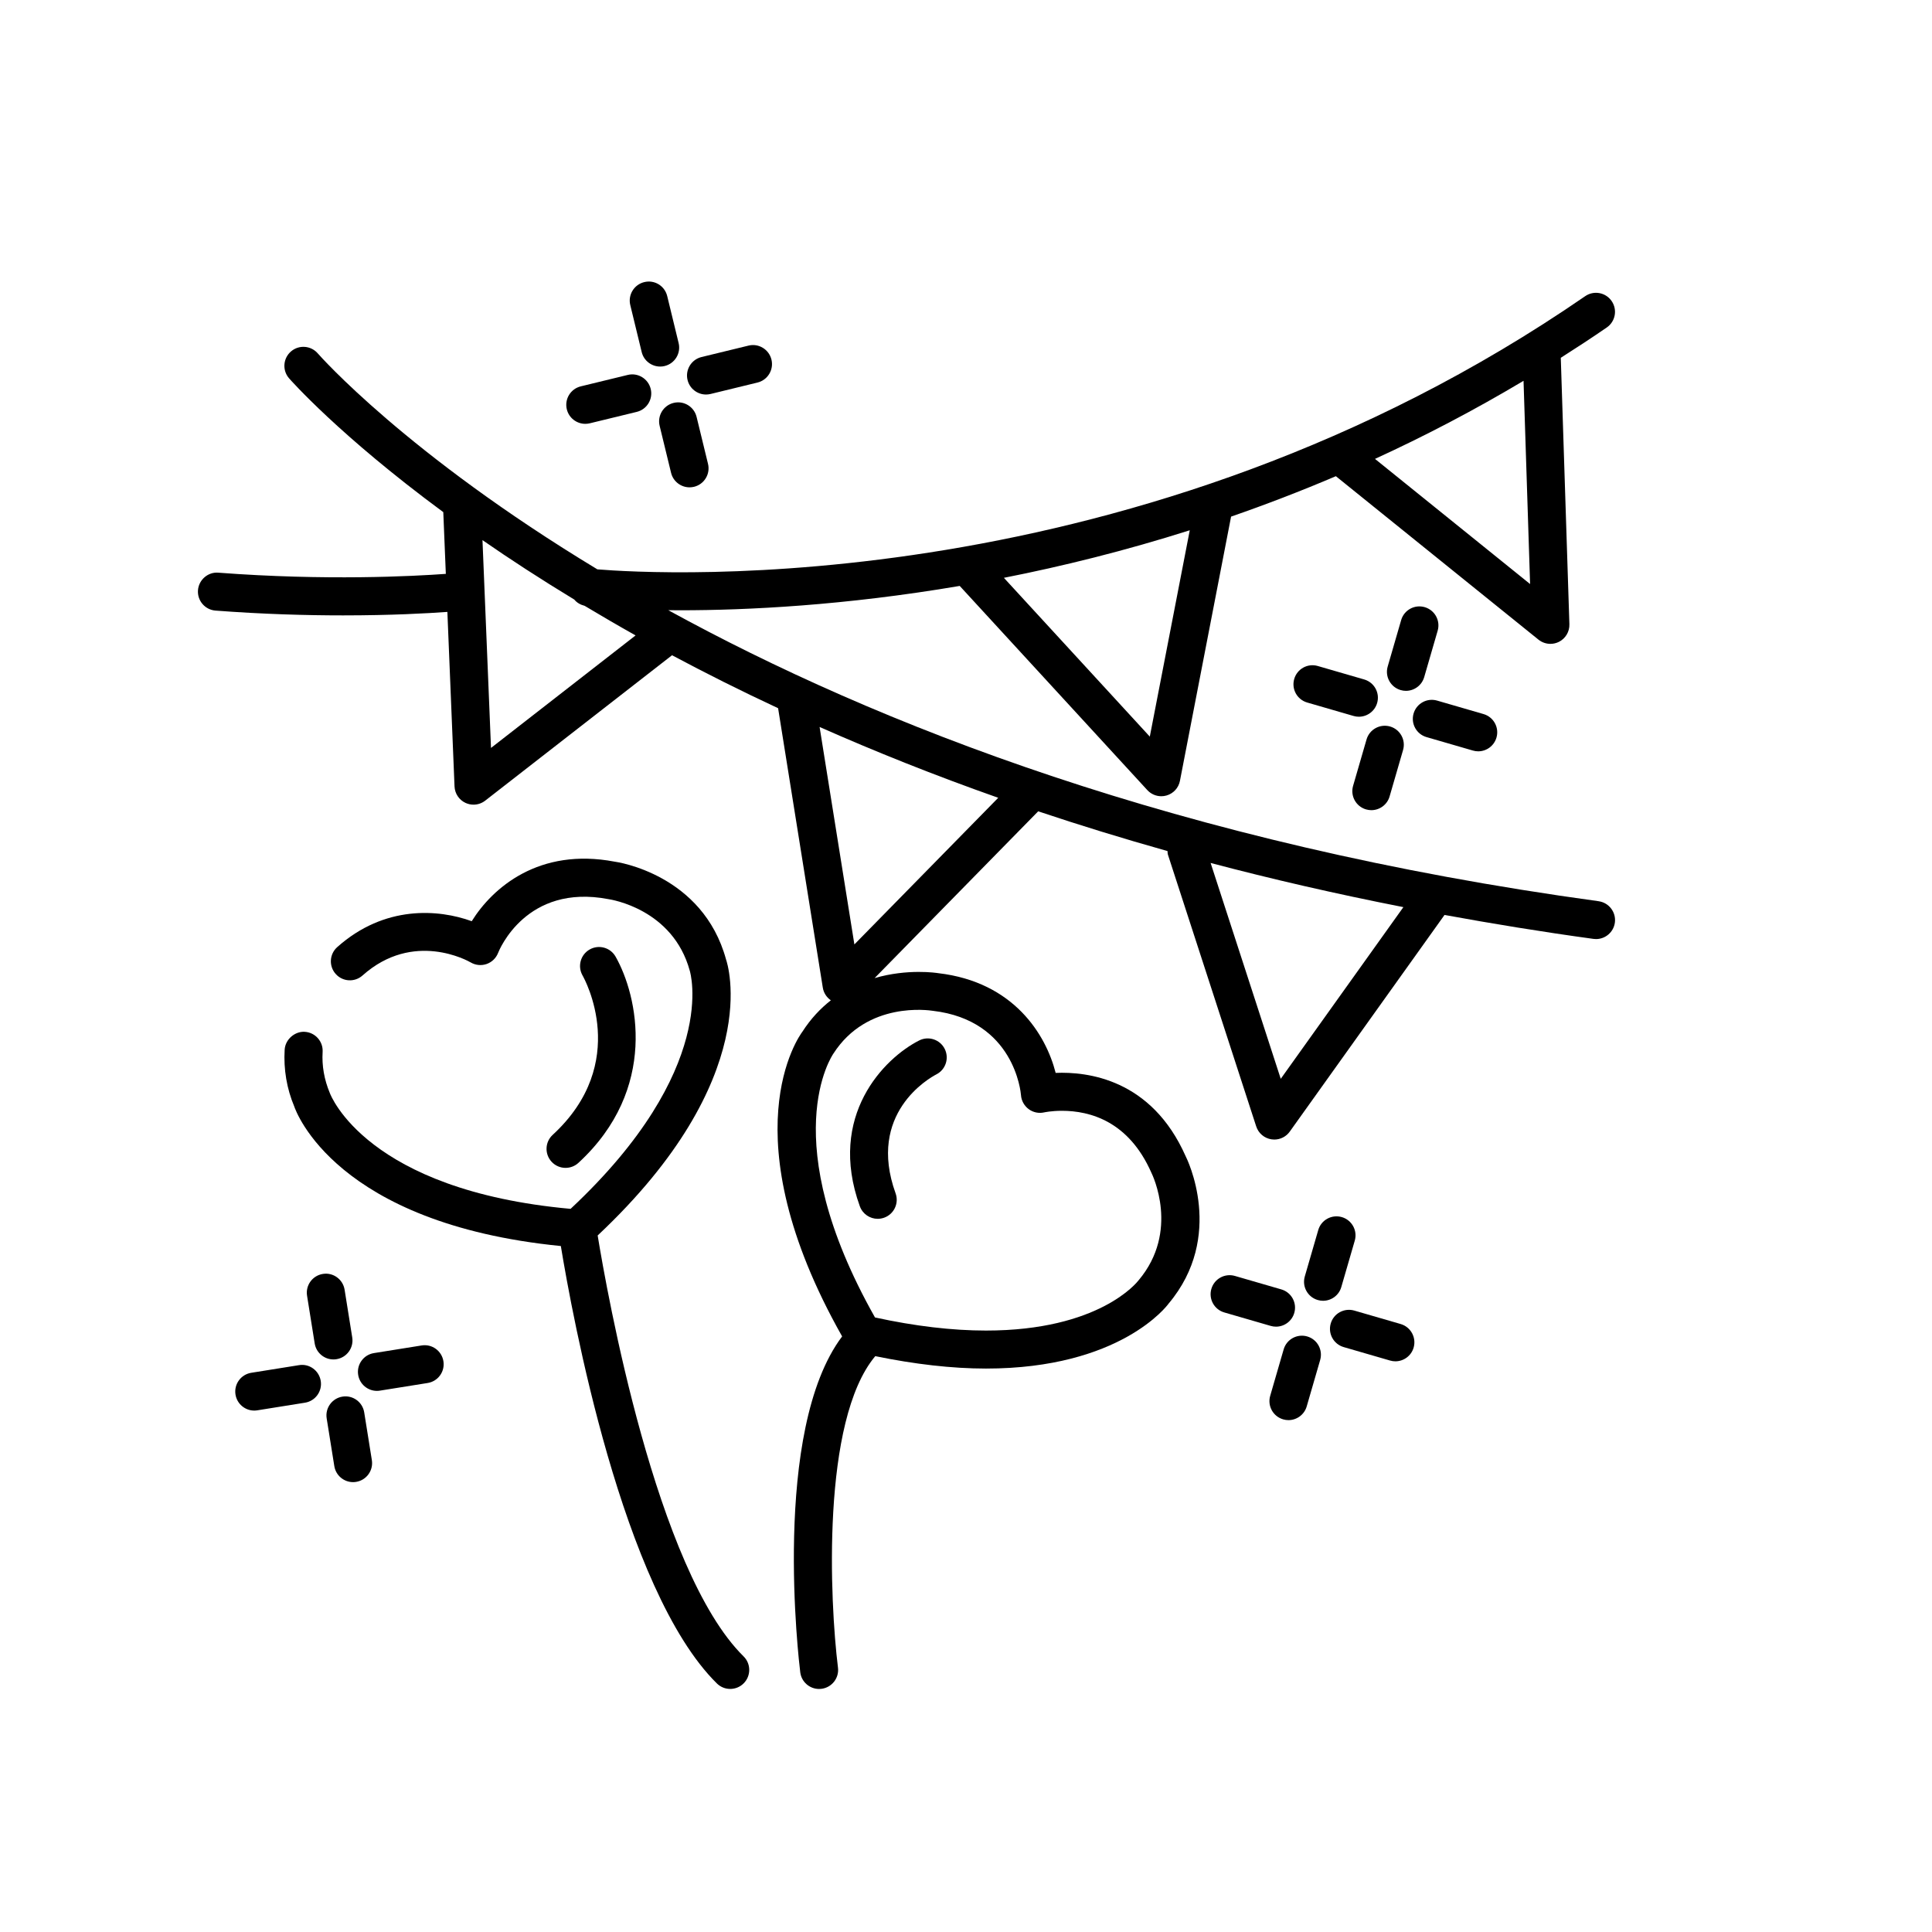
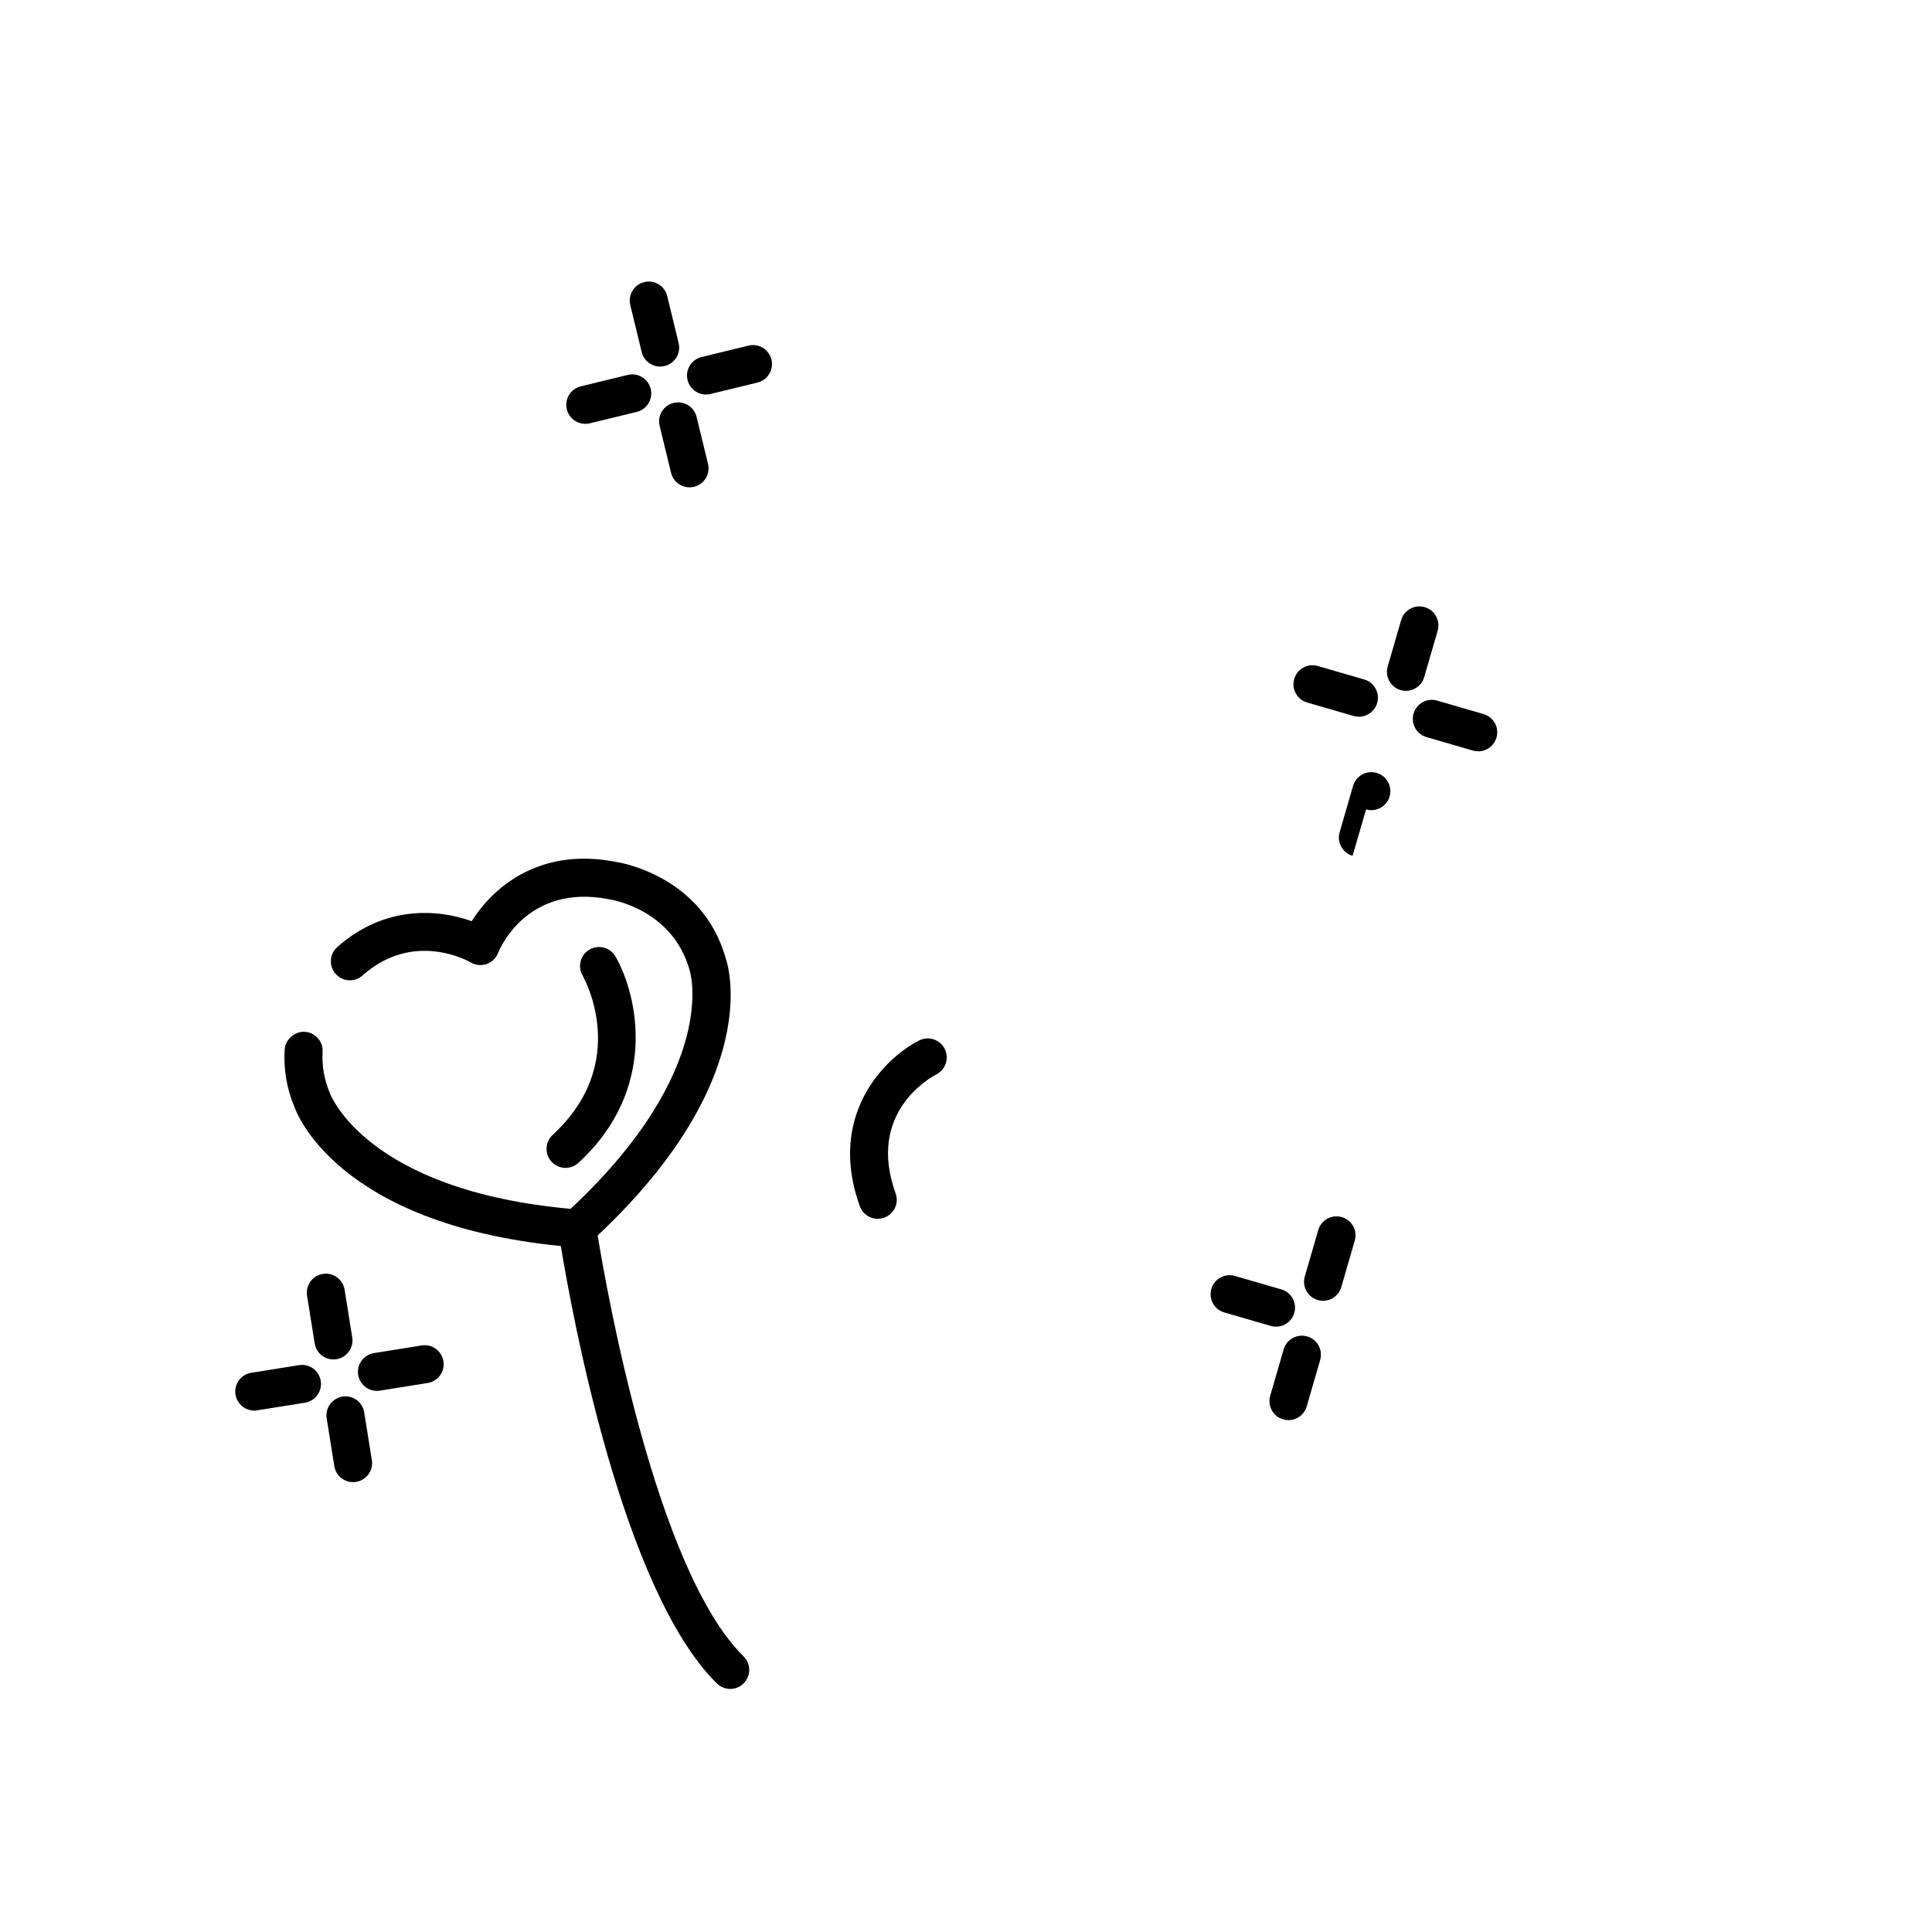
<svg xmlns="http://www.w3.org/2000/svg" fill="#000000" width="800px" height="800px" version="1.1" viewBox="144 144 512 512">
  <g>
    <path d="m320.14 241c2.699-0.656 4.363-3.379 3.703-6.086l-3.023-12.445c-0.66-2.707-3.359-4.379-6.086-3.707-2.699 0.656-4.363 3.379-3.703 6.086l3.023 12.445c0.559 2.309 2.625 3.848 4.891 3.848 0.395 0.004 0.793-0.039 1.195-0.141z" />
    <path d="m321.84 269.3c0.559 2.301 2.625 3.848 4.891 3.848 0.395 0 0.797-0.047 1.195-0.141 2.699-0.656 4.363-3.379 3.703-6.086l-3.027-12.445c-0.66-2.699-3.387-4.367-6.086-3.703-2.699 0.656-4.363 3.379-3.703 6.086z" />
    <path d="m310.36 243.36-12.445 3.027c-2.699 0.656-4.363 3.379-3.703 6.086 0.559 2.301 2.625 3.848 4.891 3.848 0.395 0 0.797-0.047 1.195-0.141l12.445-3.027c2.699-0.656 4.363-3.379 3.703-6.086-0.66-2.703-3.391-4.371-6.086-3.707z" />
    <path d="m344.74 245.38c2.699-0.656 4.363-3.379 3.703-6.086-0.66-2.707-3.402-4.375-6.086-3.703l-12.445 3.027c-2.699 0.656-4.363 3.379-3.703 6.086 0.559 2.301 2.625 3.848 4.891 3.848 0.395 0 0.797-0.047 1.195-0.141z" />
    <path d="m521.43 323.44 3.566-12.297c0.777-2.672-0.762-5.465-3.438-6.242-2.68-0.777-5.473 0.766-6.238 3.438l-3.566 12.297c-0.777 2.672 0.762 5.465 3.438 6.242 0.469 0.137 0.941 0.203 1.402 0.203 2.184-0.004 4.199-1.438 4.836-3.641z" />
-     <path d="m506.02 358.5c0.469 0.137 0.941 0.203 1.402 0.203 2.191 0 4.203-1.438 4.836-3.637l3.566-12.297c0.777-2.672-0.762-5.465-3.438-6.242-2.672-0.766-5.465 0.766-6.238 3.438l-3.566 12.297c-0.773 2.672 0.766 5.465 3.438 6.238z" />
+     <path d="m506.02 358.5c0.469 0.137 0.941 0.203 1.402 0.203 2.191 0 4.203-1.438 4.836-3.637c0.777-2.672-0.762-5.465-3.438-6.242-2.672-0.766-5.465 0.766-6.238 3.438l-3.566 12.297c-0.773 2.672 0.766 5.465 3.438 6.238z" />
    <path d="m504.12 333.94c2.188 0 4.195-1.438 4.836-3.637 0.777-2.672-0.754-5.465-3.438-6.242l-12.297-3.566c-2.676-0.777-5.465 0.766-6.238 3.438-0.777 2.672 0.754 5.465 3.438 6.242l12.297 3.566c0.465 0.137 0.941 0.199 1.402 0.199z" />
    <path d="m522.05 339.34 12.293 3.566c0.469 0.137 0.941 0.203 1.402 0.203 2.188 0 4.195-1.438 4.836-3.637 0.777-2.672-0.754-5.465-3.438-6.242l-12.293-3.566c-2.68-0.777-5.465 0.766-6.238 3.438-0.773 2.668 0.758 5.465 3.438 6.238z" />
    <path d="m499.46 485.08 3.566-12.297c0.777-2.672-0.762-5.465-3.438-6.242-2.68-0.766-5.473 0.766-6.238 3.438l-3.566 12.297c-0.777 2.672 0.762 5.465 3.438 6.242 0.469 0.137 0.941 0.203 1.402 0.203 2.191-0.004 4.203-1.434 4.836-3.641z" />
    <path d="m490.42 498.17c-2.672-0.77-5.473 0.766-6.238 3.438l-3.566 12.297c-0.777 2.676 0.762 5.465 3.438 6.242 0.469 0.137 0.941 0.203 1.402 0.203 2.188 0 4.203-1.438 4.836-3.637l3.566-12.297c0.773-2.68-0.762-5.473-3.438-6.246z" />
    <path d="m482.16 495.58c2.188 0 4.195-1.438 4.836-3.637 0.777-2.672-0.754-5.465-3.438-6.242l-12.297-3.566c-2.676-0.77-5.465 0.766-6.238 3.438-0.777 2.672 0.754 5.465 3.438 6.242l12.297 3.566c0.465 0.133 0.941 0.199 1.402 0.199z" />
-     <path d="m515.19 494.88-12.297-3.566c-2.672-0.766-5.473 0.766-6.238 3.438-0.777 2.672 0.762 5.465 3.438 6.242l12.297 3.566c0.469 0.137 0.941 0.203 1.402 0.203 2.191 0 4.203-1.438 4.836-3.637 0.773-2.672-0.766-5.469-3.438-6.246z" />
    <path d="m233.17 504.2c2.746-0.438 4.621-3.023 4.176-5.773l-2.023-12.645c-0.441-2.75-3.043-4.637-5.773-4.176-2.746 0.438-4.621 3.023-4.176 5.773l2.023 12.645c0.398 2.481 2.539 4.242 4.969 4.242 0.266 0 0.531-0.02 0.805-0.066z" />
    <path d="m234.75 514.12c-2.746 0.438-4.621 3.023-4.176 5.773l2.023 12.645c0.398 2.481 2.539 4.242 4.969 4.242 0.266 0 0.527-0.02 0.801-0.066 2.746-0.438 4.621-3.023 4.176-5.773l-2.023-12.645c-0.438-2.746-3.027-4.625-5.769-4.176z" />
    <path d="m223.23 505.78-12.645 2.023c-2.746 0.438-4.621 3.023-4.176 5.773 0.398 2.481 2.539 4.242 4.969 4.242 0.266 0 0.527-0.02 0.801-0.066l12.645-2.023c2.746-0.438 4.621-3.023 4.176-5.773-0.445-2.75-3.035-4.644-5.769-4.176z" />
    <path d="m255.74 500.56-12.645 2.023c-2.746 0.438-4.621 3.023-4.176 5.773 0.398 2.481 2.539 4.242 4.969 4.242 0.266 0 0.527-0.02 0.801-0.066l12.645-2.023c2.746-0.438 4.621-3.023 4.176-5.773-0.445-2.75-3.023-4.621-5.769-4.176z" />
-     <path d="m567.64 382.83c-111.2-15.215-191.82-47.102-246.54-77.125 1.055 0.012 2.07 0.023 3.195 0.023 17.566 0 43.43-1.246 74.039-6.453l49.715 54.105c0.969 1.055 2.324 1.629 3.707 1.629 0.457 0 0.922-0.059 1.371-0.191 1.828-0.52 3.215-2.019 3.57-3.891l13.551-70.02c9.129-3.164 18.41-6.723 27.77-10.711l53.691 43.316c0.918 0.734 2.035 1.117 3.164 1.117 0.766 0 1.535-0.176 2.246-0.527 1.762-0.875 2.848-2.707 2.785-4.672l-2.281-70.609c4.07-2.59 8.137-5.246 12.188-8.035 2.293-1.578 2.867-4.715 1.289-7.008-1.57-2.289-4.715-2.871-7.008-1.289-118.15 81.43-246.16 73.684-261.78 72.395-50.598-30.57-73.617-56.672-74.082-57.211-1.809-2.109-4.996-2.352-7.098-0.551-2.117 1.809-2.367 4.984-0.559 7.098 0.352 0.406 13.34 15.18 40.902 35.5l0.672 16.363c-8.699 0.629-31.805 1.848-60.281-0.316-2.719-0.238-5.188 1.867-5.402 4.641-0.211 2.769 1.867 5.195 4.644 5.406 12.574 0.953 24.059 1.27 33.797 1.27 12.773 0 22.414-0.543 27.652-0.922l1.895 46.25c0.082 1.883 1.199 3.566 2.91 4.363 0.68 0.312 1.402 0.469 2.121 0.469 1.102 0 2.195-0.363 3.094-1.062l49.516-38.535c8.766 4.676 18.105 9.375 28.109 14.035l11.848 74.059c0.223 1.387 1.008 2.578 2.133 3.352-2.731 2.141-5.316 4.852-7.547 8.328-0.832 1.098-19.719 27.195 10.535 80.742-18.793 24.969-11.43 86.332-11.098 89.012 0.316 2.551 2.484 4.418 4.992 4.418 0.207 0 0.414-0.012 0.625-0.039 2.762-0.344 4.727-2.856 4.379-5.621-2.152-17.355-4.465-65.43 9.883-82.539 10.445 2.141 20.32 3.289 29.344 3.289 35.625 0 48.098-16.777 48.375-17.191 15.07-17.891 4.867-38.449 4.543-39.066-9.082-20.547-26.121-22.441-34.457-22.098-2.586-10.156-11.109-24.094-31.094-26.426-0.434-0.07-8.102-1.254-16.887 1.305l43.352-44.199c10.926 3.656 22.348 7.18 34.273 10.535 0.039 0.312 0.004 0.625 0.105 0.938l23.402 72.031c0.59 1.809 2.144 3.133 4.027 3.422 0.258 0.039 0.516 0.059 0.766 0.059 1.613 0 3.144-0.77 4.098-2.109l41.012-57.414c12.734 2.328 25.836 4.481 39.465 6.344 0.23 0.031 0.465 0.047 0.691 0.047 2.481 0 4.641-1.828 4.988-4.352 0.371-2.758-1.559-5.297-4.316-5.676zm-118.93-43.621-38.668-42.082c15.523-3.059 32.078-7.152 49.258-12.602zm100.78-40.434-41.105-33.164c13.047-5.981 26.223-12.848 39.367-20.691zm-158.27 113.1c21.559 2.519 23.293 21.559 23.352 22.344 0.102 1.473 0.852 2.816 2.023 3.699 1.184 0.883 2.699 1.203 4.137 0.871 0.016 0 1.883-0.418 4.672-0.418 7.512 0 17.703 2.797 23.703 16.363 0.312 0.629 7.559 15.562-3.344 28.527-0.414 0.543-10.438 13.348-40.465 13.348-8.949 0-18.836-1.164-29.418-3.473-26.648-47.203-11.336-69.465-11-69.953 8.961-13.93 25.363-11.453 26.34-11.309zm-117.1-69.664-2.258-55.07c7.273 5.043 15.395 10.328 24.336 15.754 0.672 0.836 1.641 1.375 2.731 1.652 4.332 2.594 8.793 5.203 13.508 7.844zm96.301 52.07-9.219-57.625c14.555 6.438 30.293 12.758 47.34 18.766zm112.99 35.617-18.586-57.207c16.133 4.266 33.176 8.191 51.086 11.707z" />
    <path d="m302.39 471.41c44.492-41.812 34.363-72.199 34.023-73.129-6.16-22.566-28.867-25.855-29.559-25.938-19.984-3.797-32.309 6.887-37.84 15.785-8.766-3.184-23.09-4.328-35.645 6.867-2.082 1.855-2.262 5.039-0.406 7.113 1.855 2.086 5.039 2.254 7.109 0.406 13.496-12.043 28.047-3.82 28.648-3.473 1.27 0.754 2.805 0.918 4.219 0.438 1.395-0.484 2.519-1.559 3.055-2.938 0.297-0.754 7.465-18.434 29.234-14.262 0.695 0.102 17.098 2.625 21.566 18.965 0.086 0.262 8.004 26.086-31.582 63.113-53.977-4.891-63.602-30.137-63.809-30.703-1.484-3.547-2.125-7.211-1.906-10.879 0.168-2.777-1.949-5.164-4.727-5.332-2.574-0.172-5.16 1.949-5.332 4.727-0.316 5.219 0.578 10.387 2.523 15.004 0.43 1.293 10.969 31.102 70.668 37.039 2.941 17.926 16.27 91.191 41.352 115.92 0.984 0.969 2.258 1.449 3.535 1.449 1.301 0 2.606-0.504 3.586-1.5 1.953-1.984 1.934-5.176-0.051-7.129-23.18-22.844-36.254-96.797-38.664-111.54z" />
    <path d="m290.17 451.87c0.992 1.078 2.348 1.629 3.703 1.629 1.219 0 2.445-0.438 3.414-1.328 21.266-19.578 15.738-44.316 9.844-54.66-1.375-2.418-4.453-3.266-6.871-1.883-2.414 1.375-3.258 4.453-1.883 6.871 0.535 0.938 12.832 23.156-7.914 42.254-2.047 1.883-2.176 5.07-0.293 7.117z" />
    <path d="m376.6 467c0.57 0 1.148-0.102 1.715-0.301 2.621-0.945 3.969-3.836 3.027-6.449-7.656-21.199 8.906-30.539 10.816-31.535 2.465-1.266 3.445-4.289 2.191-6.762-1.254-2.484-4.301-3.477-6.769-2.215-9.234 4.68-24.398 19.891-15.715 43.938 0.742 2.047 2.672 3.324 4.734 3.324z" />
  </g>
</svg>